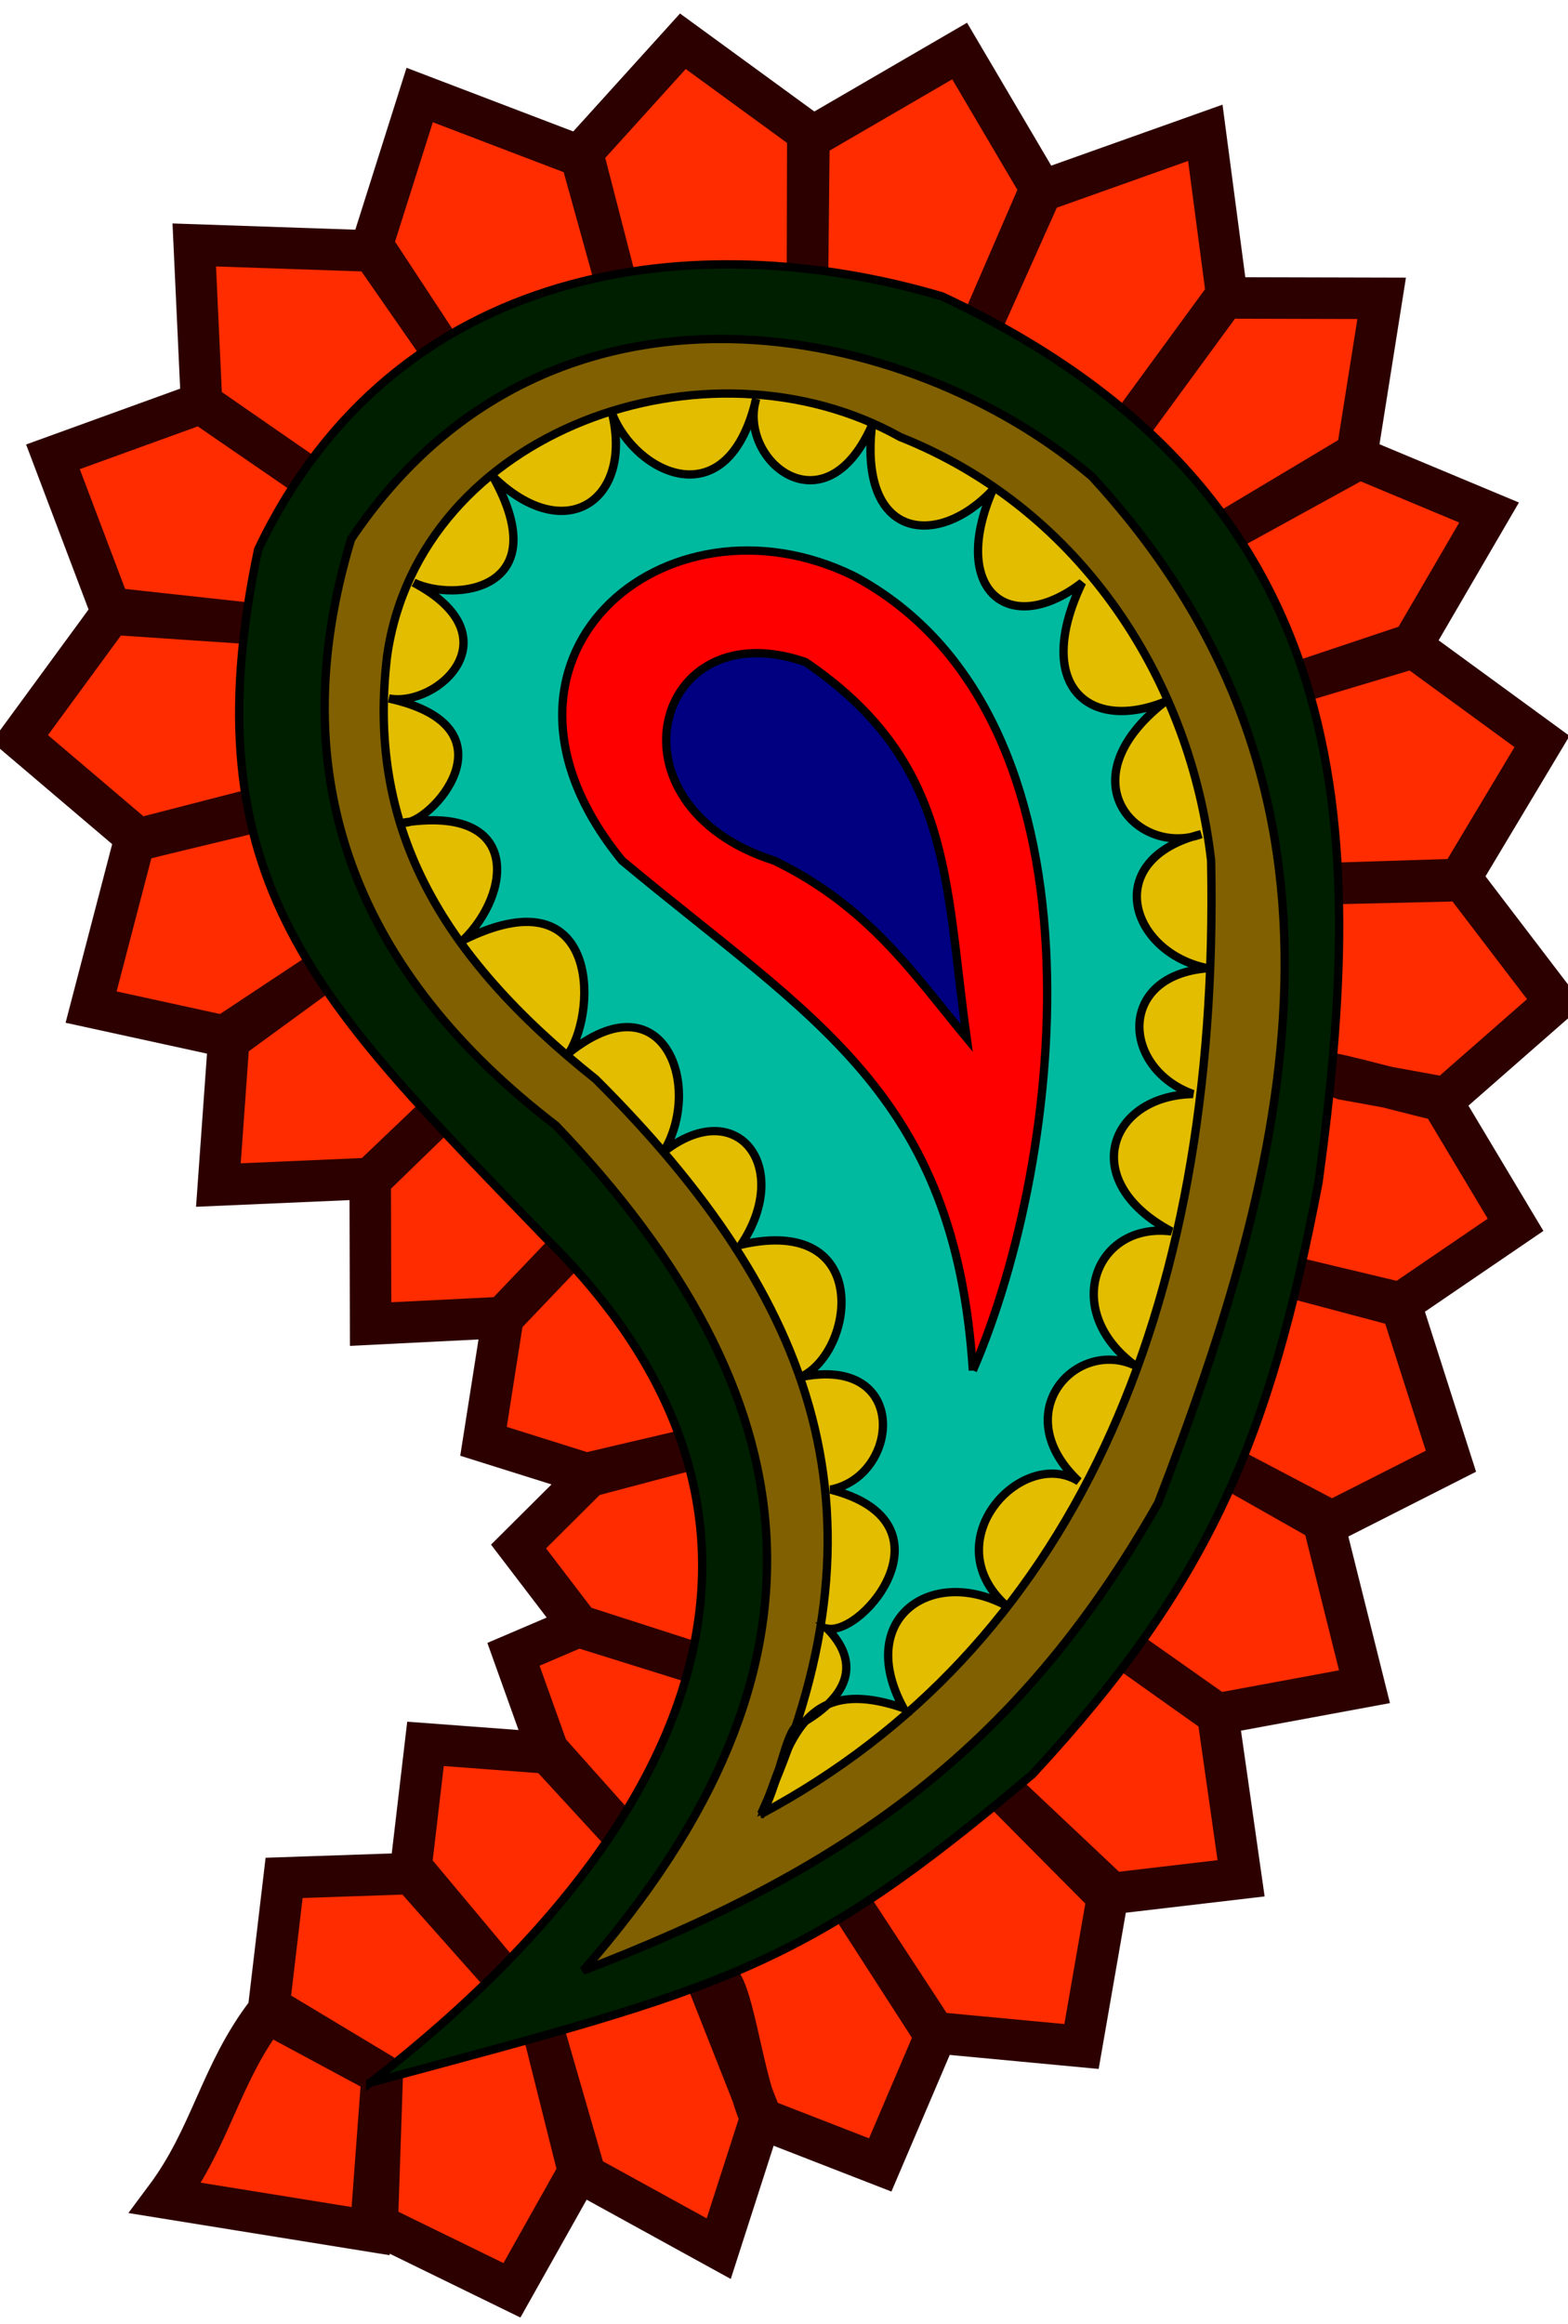
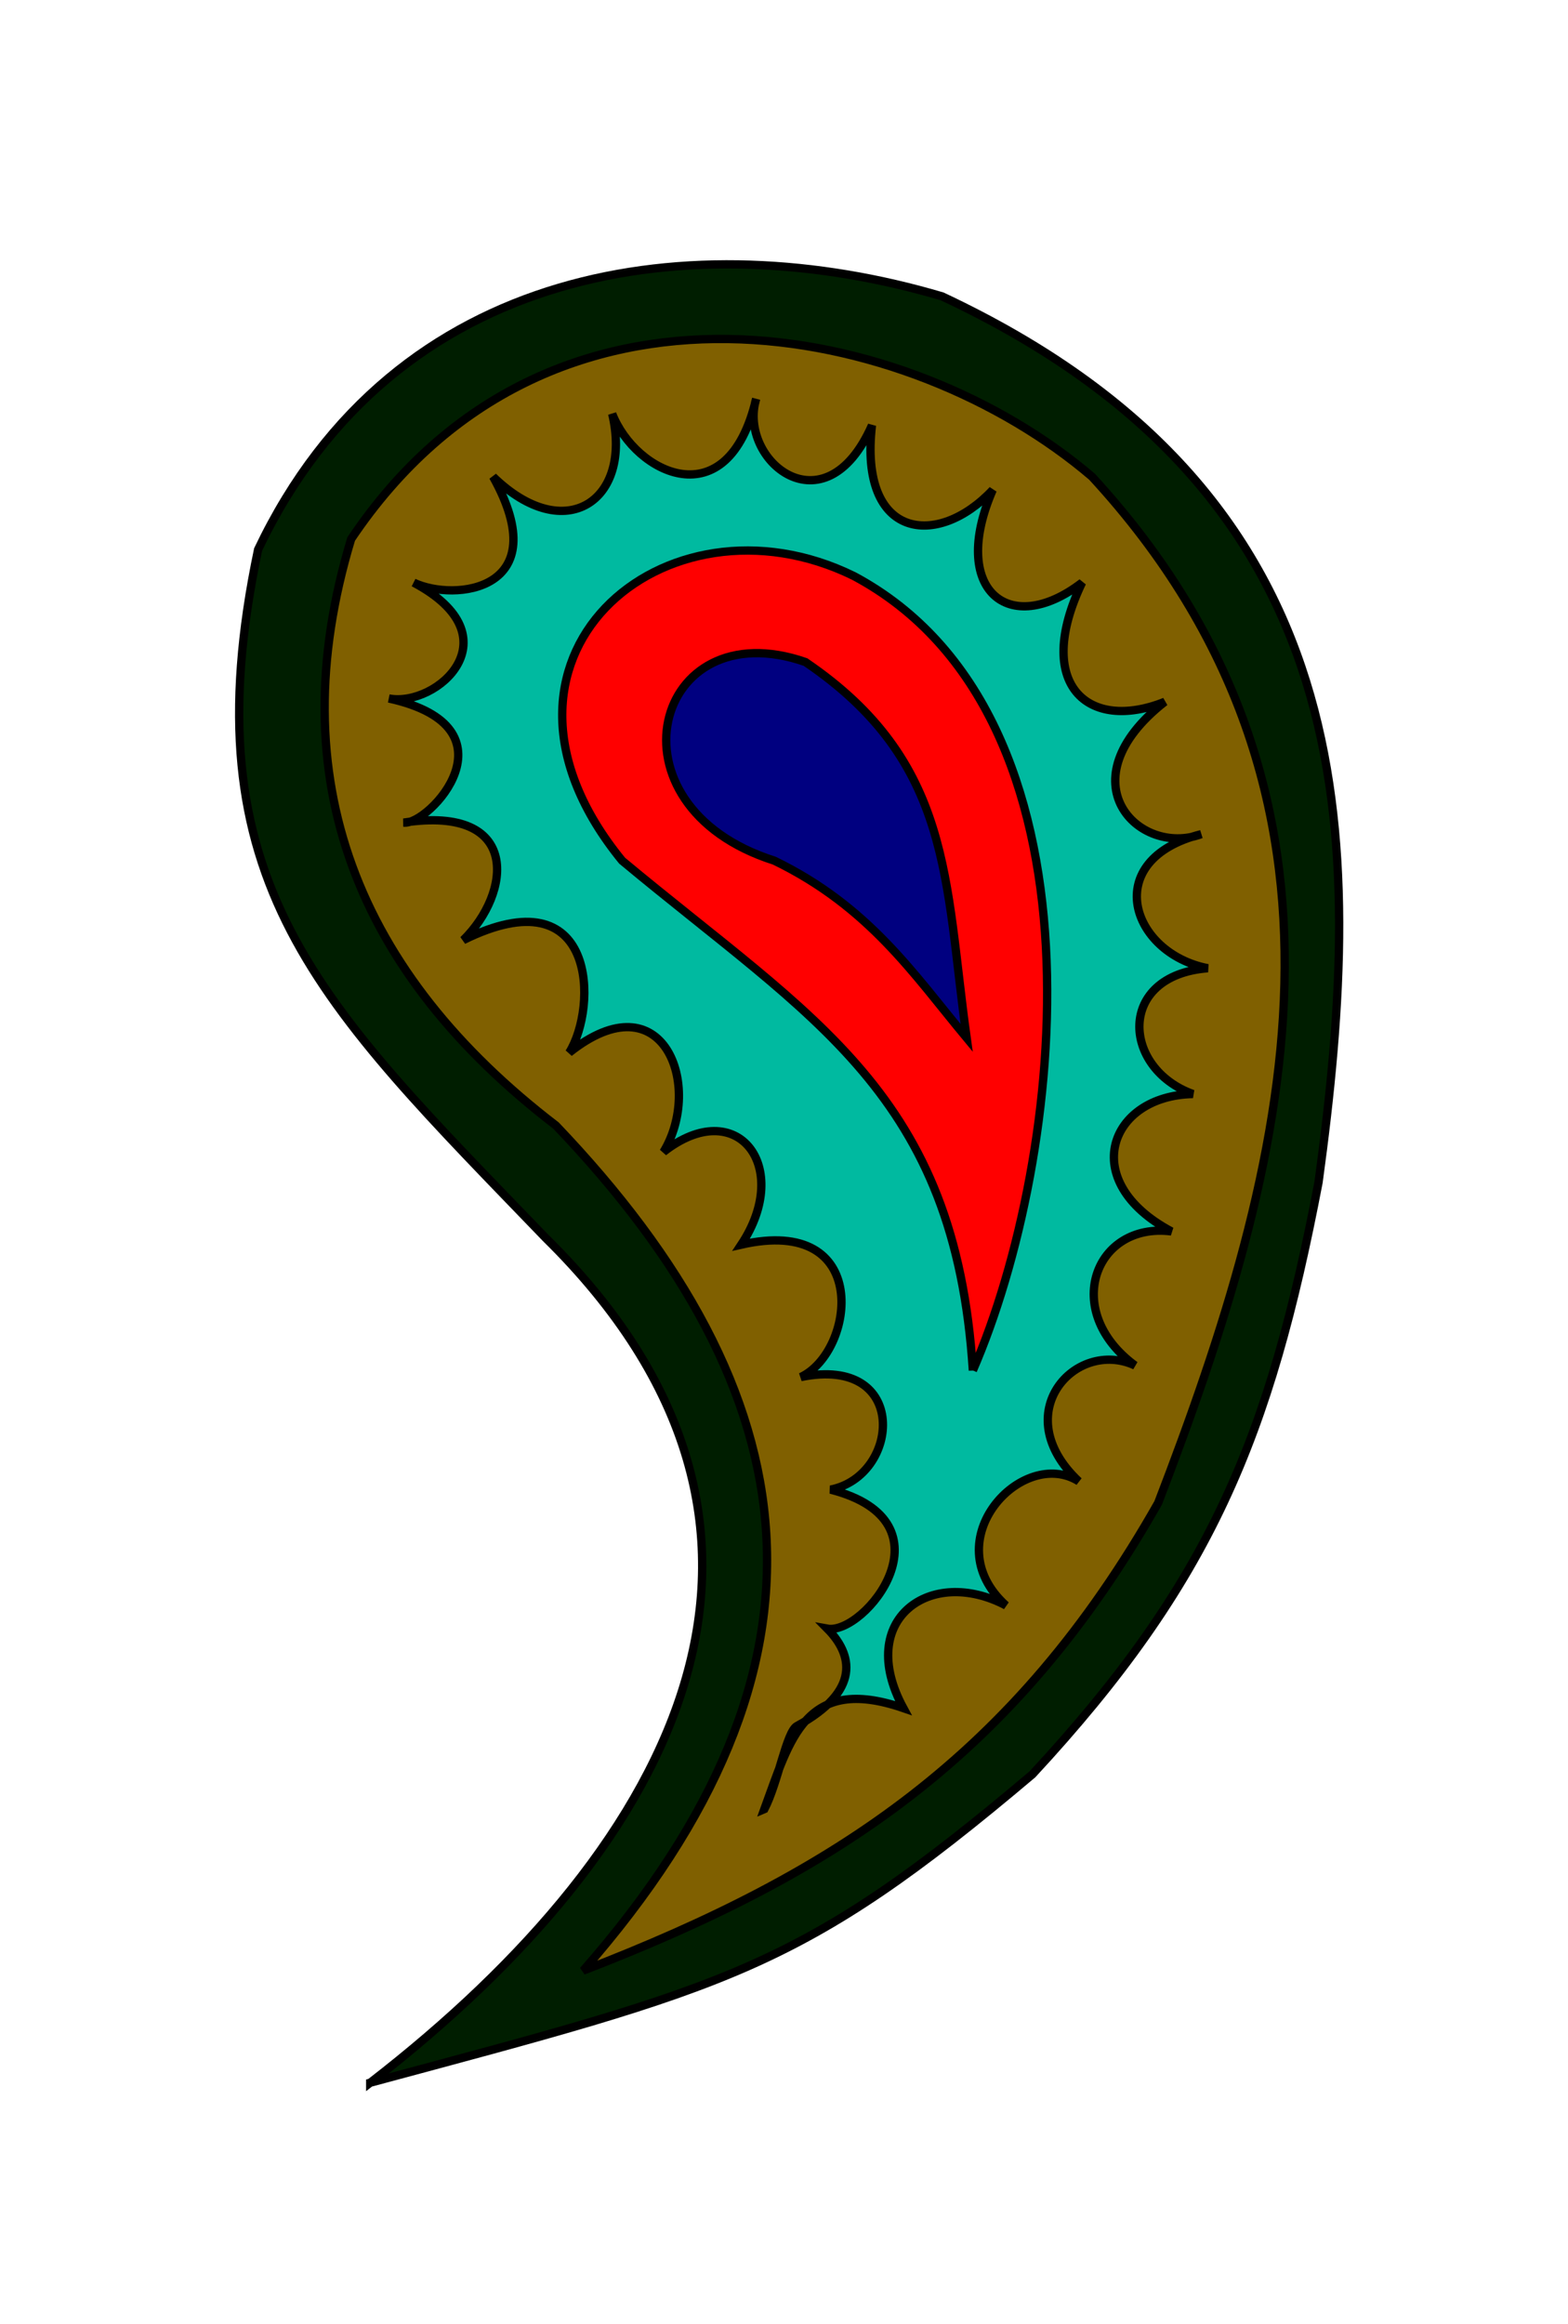
<svg xmlns="http://www.w3.org/2000/svg" xmlns:ns1="http://www.inkscape.org/namespaces/inkscape" xmlns:ns2="http://sodipodi.sourceforge.net/DTD/sodipodi-0.dtd" width="189" height="280" id="svg2" version="1.1" ns1:version="0.48.4 r9939" ns2:docname="                            1">
  <defs id="defs4" />
  <ns2:namedview id="base" pagecolor="#ffffff" bordercolor="#666666" borderopacity="1.0" ns1:pageopacity="0.0" ns1:pageshadow="2" ns1:zoom="1.2535714" ns1:cx="94.5" ns1:cy="140" ns1:document-units="px" ns1:current-layer="layer1" showgrid="false" ns1:window-width="1024" ns1:window-height="538" ns1:window-x="-8" ns1:window-y="-8" ns1:window-maximized="1" />
  <g ns1:label="Layer 1" ns1:groupmode="layer" id="layer1" transform="translate(0,-772.362)">
-     <path style="fill:#ff2c00;fill-opacity:1;stroke:#2d0000;stroke-width:5;stroke-linecap:butt;stroke-linejoin:miter;stroke-miterlimit:4;stroke-opacity:1;stroke-dasharray:none" d="m 65.179,243.47 5.02,17.385 -8.493,15.108 -16.236,-7.929 0.612,-18.211 -1.41,19.008 -24.729,-3.989 c 5.564,-7.461 6.58,-14.948 12.24,-22.336 l 14.085,7.578 -13.852,-8.328 1.829,-15.487 15.35,-0.524 10.632,11.974 -10.681,-12.772 1.741,-14.826 15.068,1.128 9.029,10.117 -9.174,-9.972 -4.319,-12.063 8.017,-3.425 14.649,4.718 -14.641,-4.573 -7.413,-9.71 8.493,-8.453 13.561,-3.59 -13.892,3.259 -12.385,-3.892 2.345,-14.923 8.376,-8.775 -8.376,8.775 -15.954,0.798 -0.048,-17.365 8.823,-8.561 -8.775,8.376 -18.348,0.798 1.313,-18.348 12.647,-8.376 -12.316,8.989 -16.986,-3.707 5.254,-20.137 13.094,-3.376 c 10.928,-2.109 -8.347,2.255 -12.53,3.384 L 2.393,88.974 13.843,73.342 30.177,75.123 13.561,74.003 6.382,55.043 24.262,48.564 37.892,58 24.302,48.661 23.416,29.516 45.382,30.265 53.496,42.61 44.721,29.983 50.587,11.45 70.014,18.863 74.47,34.914 70.199,18.348 82.31,4.972 97.37,15.954 97.322,34.701 97.507,16.704 115.67,6.148 l 9.903,16.801 -7.675,17.151 7.345,-16.966 20.04,-7.131 2.578,19.524 -12.248,16.724 11.966,-16.353 18.96,0.048 -2.957,18.63 -16.801,10.04 17.083,-9.387 15.624,6.527 -9.573,16.422 -13.493,4.037 13.493,-4.513 15.954,11.644 -9.951,16.615 -16.966,0.536 17.345,-0.399 11.168,14.633 -13.182,11.547 -12.345,-2.248 c -6.254,-2.195 7.817,1.708 11.781,2.578 l 8.96,14.971 -13.843,9.436 -14.476,-3.453 14.573,3.872 5.955,18.63 -14.351,7.276 -14.154,-7.441 13.114,7.433 4.972,19.903 -17.735,3.279 -12.316,-8.678 12.365,8.775 2.812,19.709 -15.576,1.829 -13.96,-13.162 13.444,13.533 -3.142,18.066 -17.88,-1.684 -10.701,-16.615 11.031,16.849 -6.712,15.721 -14.359,-5.584 c -2.659,-5.584 -3.723,-19.986 -6.382,-16.353 l 6.382,16.16 -5.108,15.866 -16.897,-9.291 z" id="path3051" ns1:connector-curvature="0" transform="translate(0,772.362)" ns2:nodetypes="ccccccccccccccccccccccccccccccccccccccccccccccccccccccccccccccccccccccccccccccccccccccccccccccccccccccccccccccccc" />
    <path style="fill:#001e00;stroke:#000000;stroke-width:1px;stroke-linecap:butt;stroke-linejoin:miter;stroke-opacity:1;fill-opacity:1" d="M 44.624,1023.314 C 82.503,994.035 101.197,956.394 65.784,921.536 38.522,893.238 22.641,878.813 31.111,838.573 c 16.504,-34.66 52.742,-39.286 82.447,-30.499 50.581,23.707 51.204,64.149 45.373,106.749 -5.856,30.645 -12.994,48.15 -34.487,71.328 -28.006,23.657 -36.502,25.519 -79.82,37.162 z" id="path3022" />
    <path style="fill:#806000;stroke:#000000;stroke-width:1px;stroke-linecap:butt;stroke-linejoin:miter;stroke-opacity:1;fill-opacity:1" d="M 70.288,1009.809 C 102.72,972.868 97.802,940.191 67.009,907.975 43.233,889.764 33.542,866.35 42.328,837.308 c 23.871,-35.568 67.451,-26.189 89.296,-7.51 35.621,38.696 23.581,83.075 7.977,123.647 -17.285,30.49 -38.753,44.567 -69.313,56.364 z" id="path3027" />
-     <path style="fill:#e2bd00;stroke:#000000;stroke-width:1px;stroke-linecap:butt;stroke-linejoin:miter;stroke-opacity:1;fill-opacity:1" d="m 91.738,990.938 c 16.427,-35.87 6.59,-62.104 -19.943,-88.547 -19.081,-15.183 -27.594,-30.733 -25.128,-51.054 3.92,-27.191 38.581,-39.331 61.823,-26.325 22.197,8.831 35.079,29.765 37.493,51.054 1.104,55.033 -17.372,95.16 -54.245,114.872 z" id="path3029" />
    <path style="fill:#00baa0;stroke:#000000;stroke-width:1px;stroke-linecap:butt;stroke-linejoin:miter;stroke-opacity:1;fill-opacity:1" d="m 92.137,217.977 c 3.066,-8.344 4.886,-16.243 16.752,-12.165 -5.826,-10.736 3.296,-17.159 12.365,-12.365 -8.698,-7.863 2.011,-19.213 8.775,-14.957 -8.715,-8.185 -0.379,-17.269 6.781,-13.96 -8.947,-6.576 -4.81,-17.32 4.387,-16.154 -11.4,-6.055 -7.46,-16.373 2.593,-16.553 -8.574,-3.08 -9.217,-14.307 1.795,-15.157 -9.286,-1.802 -13.027,-13.068 -0.798,-16.154 -7.564,2.785 -16.563,-6.412 -4.387,-15.954 -9.233,3.706 -15.872,-2.03 -9.972,-14.359 -8.832,6.788 -16,0.84 -10.769,-11.168 -6.662,7.108 -16.14,5.948 -14.558,-7.778 -5.725,12.933 -16.182,4.148 -13.96,-3.191 -3.405,14.568 -14.568,8.952 -17.35,1.795 2.469,10.424 -5.651,16.058 -14.359,7.578 7.676,13.763 -4.656,15.117 -9.573,12.764 12.313,6.538 2.826,15.064 -2.991,13.96 15.897,3.497 4.805,15.334 1.795,14.957 14.265,-2.153 12.92,8.551 7.179,14.16 16.171,-8.019 16.214,8.081 12.764,13.561 11.388,-9.081 16.182,4.068 11.368,11.966 8.876,-6.967 15.598,1.78 9.373,11.168 15.818,-3.617 13.715,12.895 7.179,15.954 13.135,-2.698 11.997,11.904 3.59,13.561 15.163,3.881 4.091,17.57 -0.399,16.752 3.035,3.064 4.149,7.471 -3.663,11.737 -1.265,0.691 -2.256,6.82 -3.915,10.001 z" id="path3045" ns1:connector-curvature="0" transform="translate(0,772.362)" ns2:nodetypes="ccccccccccccccccccccccccccsc" />
    <path style="fill:#ff0000;stroke:#000000;stroke-width:1px;stroke-linecap:butt;stroke-linejoin:miter;stroke-opacity:1" d="m 117.265,937.49 c -2.146,-33.41 -19.226,-42.234 -42.279,-61.425 -19.841,-24.296 5.133,-45.482 27.92,-34.302 31.501,16.813 25.471,70.141 14.359,95.726 z" id="path3031" />
    <path style="fill:#000080;stroke:#000000;stroke-width:1px;stroke-linecap:butt;stroke-linejoin:miter;stroke-opacity:1" d="m 116.516,125.057 c -6.392,-7.69 -11.769,-15.815 -23.182,-21.353 -20.861,-6.632 -14.5,-30.29 3.755,-23.932 17.74,12.06 16.771,26.227 19.427,45.285 z" id="path3041" ns1:connector-curvature="0" transform="translate(0,772.362)" ns2:nodetypes="cccc" />
  </g>
</svg>